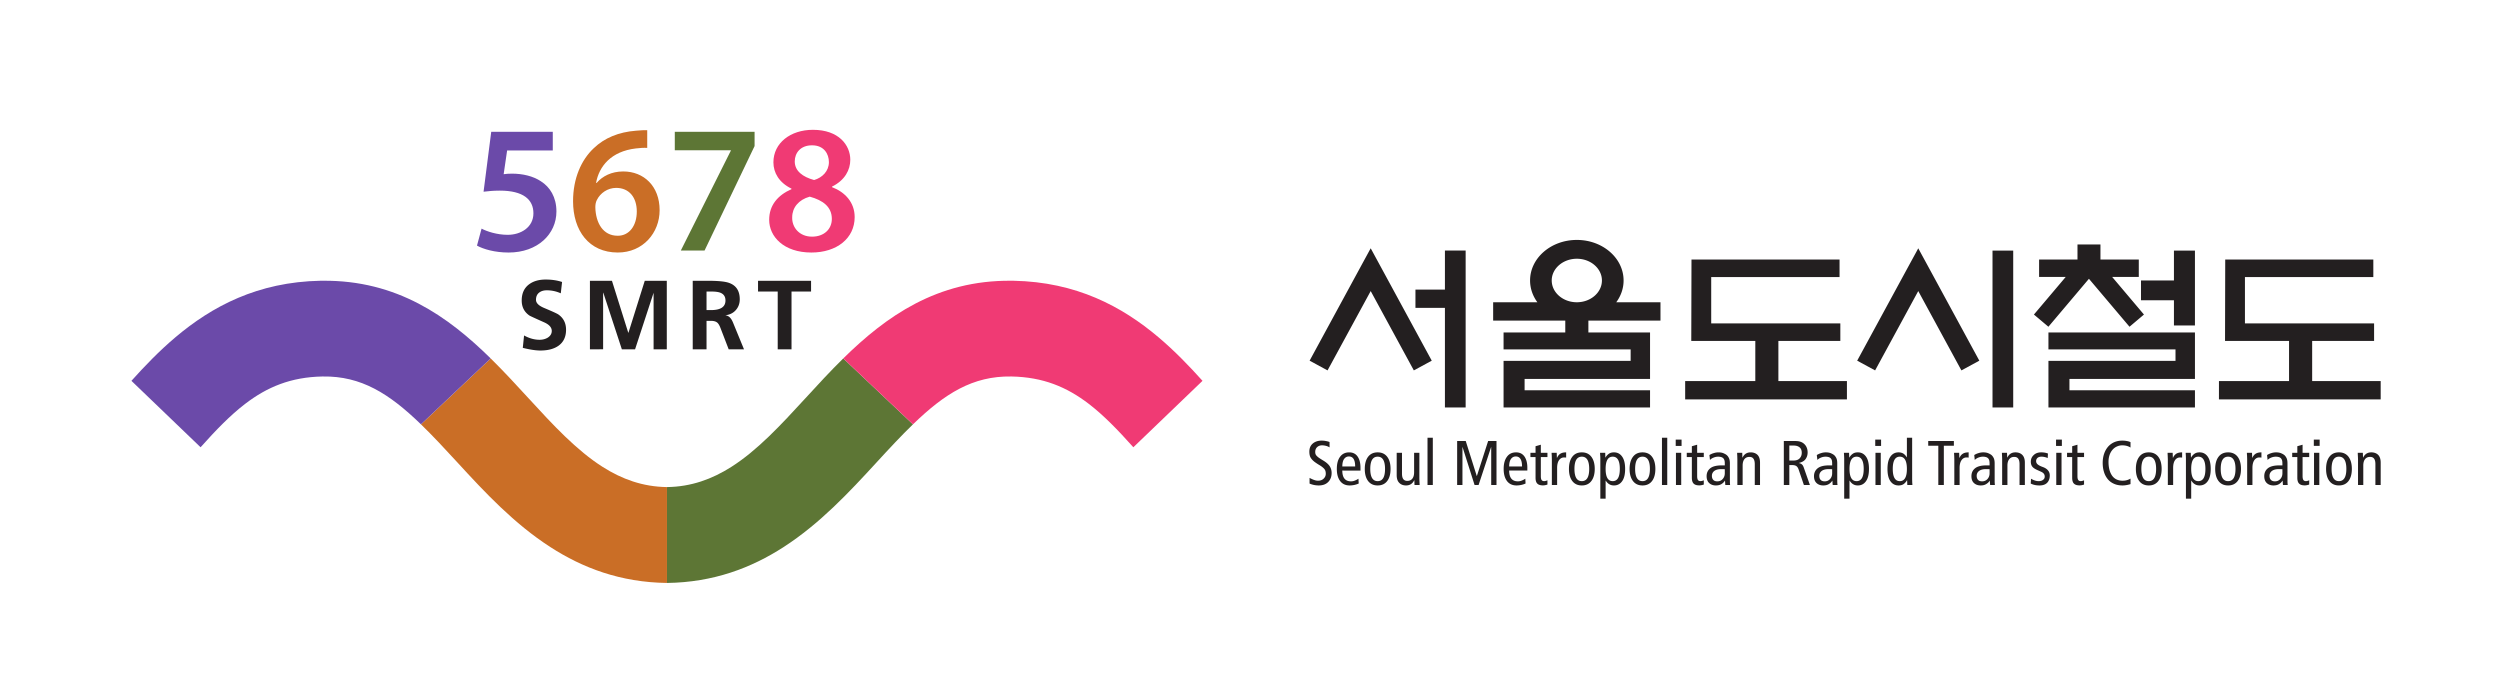
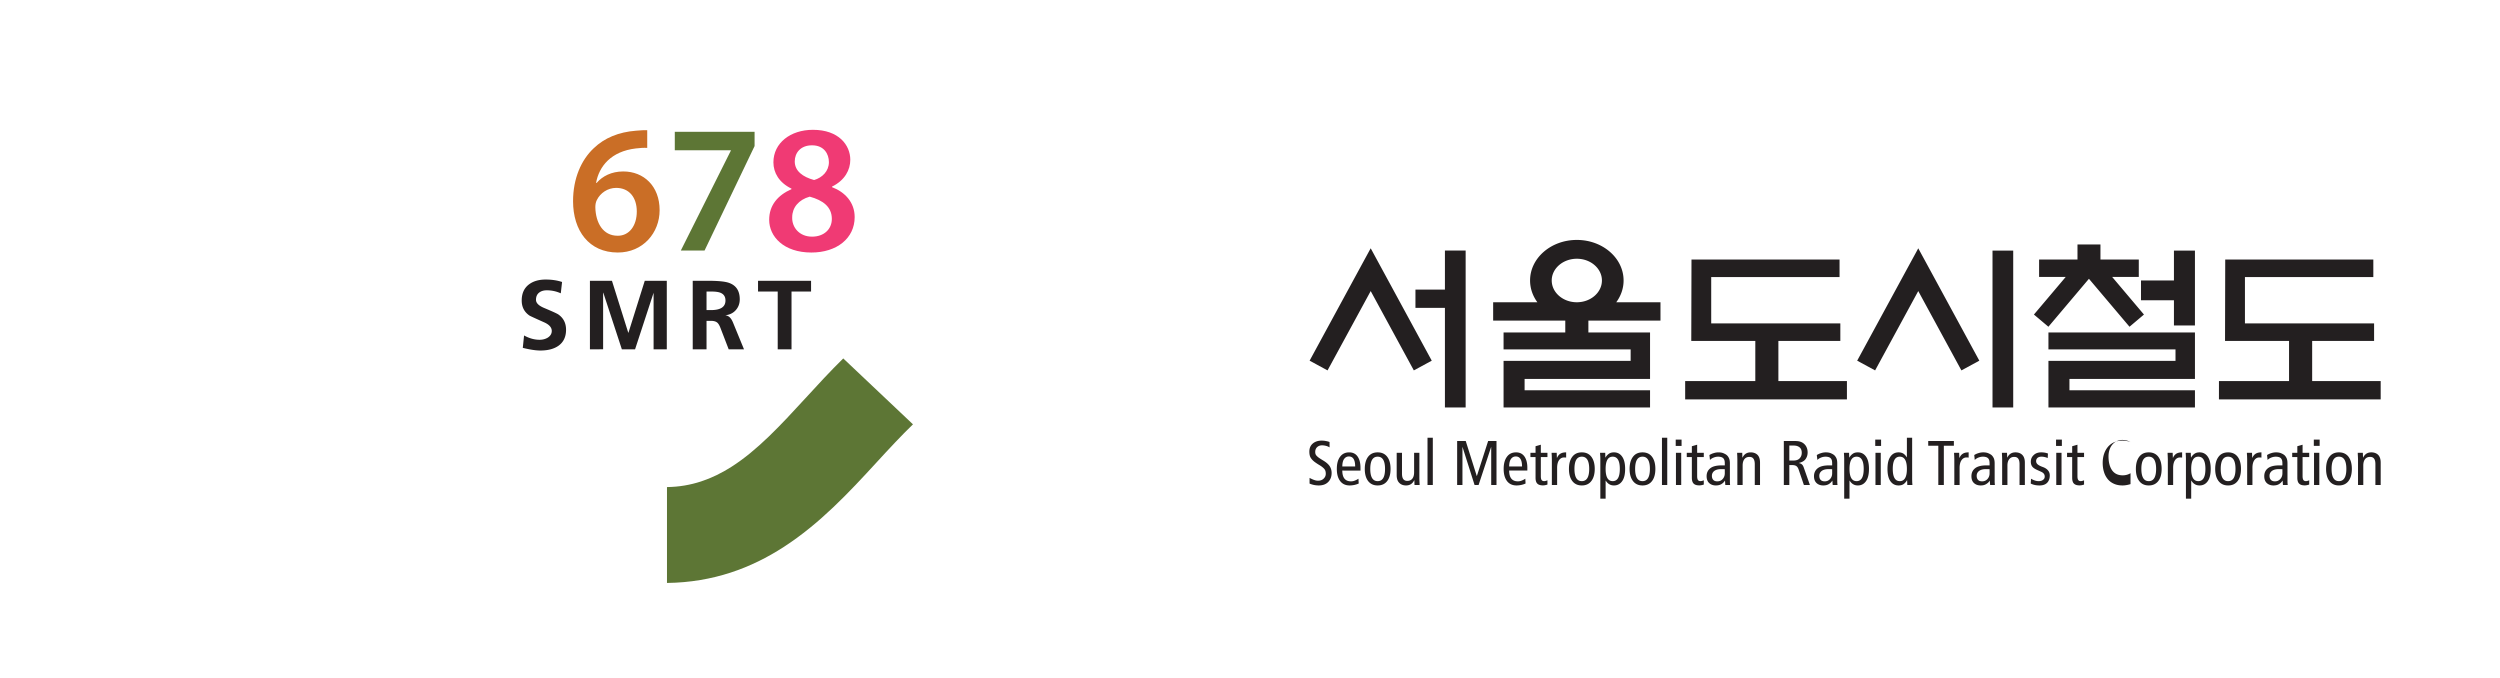
<svg xmlns="http://www.w3.org/2000/svg" xml:space="preserve" width="1090.667" height="296" viewBox="0 0 1090.667 296">
-   <path d="M1813.24 1732.09h-149.76l-11.37-77.96c8.38 1.2 16.17 1.85 27.54 1.85 34.16 0 68.9-7.8 94.69-25.11 29.35-18.66 50.86-51.53 50.86-98.99 0-74.18-61.7-134.65-156.92-134.65-45.53 0-83.26 11.31-103.65 22.7l15 55.75c16.76-9.02 50.33-20.36 85.72-20.36 43.07 0 84.38 24.52 84.38 70.61 0 44.97-32.93 74.35-110.22 74.35-22.15 0-38.26-1.84-53.32-3.57l25.14 196.43h201.91z" style="fill:#6b4aa9;fill-opacity:1;fill-rule:nonzero;stroke:none" transform="matrix(.133 0 0 -.133 0 296)" />
  <path d="M2123.03 1740.41c-10.84.68-22.85 0-37.21-1.76-82.03-9.58-121-59.29-130.61-113.14h1.76c19.22 22.03 48.58 37.64 87.54 37.64 67.03 0 119.18-47.9 119.18-127.06 0-74.18-54.49-138.86-137.17-138.86-94.63 0-146.77 71.8-146.77 168.37 0 74.76 26.95 135.38 67.67 173.58 35.39 34.19 82.68 53.32 138.4 57.6 16.17 1.78 28.18 1.78 37.21 1.78zm-96.51-288.16c37.74 0 62.29 33.04 62.29 79.63 0 45.64-24.55 77.37-67.74 77.37-27.53 0-52.09-16.73-63.45-40.11-2.99-6.09-4.81-13.24-4.81-23.44 1.23-51.44 25.2-93.45 73.13-93.45z" style="fill:#ca6e26;fill-opacity:1;fill-rule:nonzero;stroke:none" transform="matrix(.133 0 0 -.133 0 296)" />
  <path d="M2475.18 1793.14v-46.72l-164.13-342.72h-77.87l164.12 327.69v1.23h-183.86v60.52z" style="fill:#5d7635;fill-opacity:1;fill-rule:nonzero;stroke:none" transform="matrix(.133 0 0 -.133 0 296)" />
  <path d="M2666.89 1799.73c84.5 0 122.23-50.33 122.23-98.28 0-32.88-17.4-67.09-59.94-88.01v-1.76c42.54-16.14 74.3-49.83 74.3-98.29 0-69.58-58.71-116.16-141.98-116.16-91.05 0-138.45 52.67-138.45 107.2 0 47.93 28.24 80.88 73.12 100.6v1.79c-40.72 19.83-59.24 52.14-59.24 86.28 0 63.54 56.25 106.63 129.38 106.63zm-2.98-350.41c38.96 0 64.68 24.52 64.68 58.12 0 39.44-28.77 61.11-72.48 73.07-36.56-10.17-57.54-35.98-57.54-67.71-1.17-33.54 24.03-63.48 64.75-63.48zm-.59 299.56c-37.15 0-56.37-24.67-56.37-52.77 0-31.81 26.37-50.94 63.52-61.11 26.95 7.85 48.51 29.3 48.51 58.74 0 26.92-16.11 55.14-55.07 55.14z" style="fill:#f03a74;fill-opacity:1;fill-rule:nonzero;stroke:none" transform="matrix(.133 0 0 -.133 0 296)" />
  <path d="M2642.52 919.859c-81.97-89.379-158.2-171.5-243.75-225.879-63.22-40.128-131.48-65.089-210.94-66.148V313.359c152.4 1.93 276.56 49.25 382.85 117.95 118.66 76.582 214.98 179.793 303.4 276.152 43.3 47.289 82.74 89.469 120.65 126.211l-228.69 216.178c-43.36-42.62-84.09-87.01-123.52-129.991" style="fill:#5d7635;fill-opacity:1;fill-rule:nonzero;stroke:none" transform="matrix(.133 0 0 -.133 0 296)" />
-   <path d="M3800.1 1119.26c-119.77 101.19-269.77 181.46-476.02 185.39-2.46.06-4.86-.06-7.26 0-243.17 2.28-410.8-117.16-550.78-254.8l228.69-216.178c104.18 100.84 196.17 158.91 322.09 156.918h1.23c103.12-2.031 180.76-34.051 254-90.238 48.4-37.293 94.86-85.141 145.55-141.911l226.87 217.911c-43.59 48.568-90.99 97.758-144.37 142.908" style="fill:#f03a74;fill-opacity:1;fill-rule:nonzero;stroke:none" transform="matrix(.133 0 0 -.133 0 296)" />
-   <path d="M1733.09 919.859c81.91-89.379 158.2-171.5 243.75-225.879 63.22-40.128 131.48-65.089 210.99-66.148V313.359c-152.52 1.93-276.68 49.25-382.91 117.95-118.71 76.582-215.04 179.793-303.4 276.152-43.36 47.289-82.79 89.469-120.7 126.211l228.69 216.178c43.36-42.62 84.14-87.01 123.58-129.991" style="fill:#ca6e26;fill-opacity:1;fill-rule:nonzero;stroke:none" transform="matrix(.133 0 0 -.133 0 296)" />
-   <path d="M575.449 1119.26c119.766 101.19 269.824 181.46 476.011 185.39 2.52.06 4.93-.06 7.33 0 243.22 2.28 410.8-117.16 550.72-254.8l-228.69-216.178c-104.12 100.84-196.11 158.91-322.03 156.918h-1.29c-103.066-2.031-180.703-34.051-253.945-90.238-48.457-37.293-94.922-85.141-145.606-141.911L431.133 976.352c43.594 48.568 90.937 97.758 144.316 142.908" style="fill:#6b4aa9;fill-opacity:1;fill-rule:nonzero;stroke:none" transform="matrix(.133 0 0 -.133 0 296)" />
-   <path d="m1843.71 1300.61-4.22-37.18c-14.82 6.65-30.11 9.9-45.82 9.9-9.43 0-17.34-2.11-23.55-6.42-7.97-5.39-11.96-13.65-11.96-24.84 0-10.14 8.5-18.87 25.49-26.16 27.25-11.46 43.13-18.66 47.64-21.68 16.99-11.81 25.49-28.57 25.49-50.3 0-23.27-8.38-40.81-25.08-52.68-14.82-10.34-34.57-15.47-59.24-15.47-14.82 0-34.04 2.93-57.6 8.73l4.16 40.7c17-9.44 33.93-14.18 50.92-14.18 9.85 0 18.63 2.25 26.43 6.79 8.96 5.6 13.53 13.04 13.53 22.24 0 11.45-8.49 20.95-25.49 28.45-29.41 13.12-45.29 20.45-47.63 21.94-16.99 11.66-25.49 28.09-25.49 49.39 0 23.47 8.14 41.25 24.49 53.32 13.95 10.29 31.99 15.47 54.14 15.47 19.69 0 37.68-2.63 53.79-8.02m91.35-220.82v224.8h72.24l53.5-170.36h.65l53.49 170.36h72.25v-224.8h-43.3v185.54l-60.76-185.54h-43.36L1979 1265.33h-.64v-185.54zm337.21 0v224.8h48.51c34.51 0 58.18-2.29 71.02-7.09 23.14-8.35 34.74-26.28 34.74-53.73 0-13.56-4.16-25.17-12.48-34.81-8.32-9.72-19.45-15.46-33.57-17.4v-.64c9.9-.85 17.87-8.62 23.85-23.21l36.09-87.92h-50.22l-27.01 70.2c-3.45 8.82-7.03 14.71-10.95 17.72-4.52 3.58-11.2 5.42-20.22 5.42h-14.47v-93.34zm45.29 189.53v-60.88h14.71c31.58 0 47.4 10.49 47.4 31.4 0 12.13-5.1 20.43-15.41 24.96-6.8 3.05-17.46 4.52-31.99 4.52zm233.49-189.53v189.53h-64.57v35.27h173.97v-35.27h-64.1v-189.53zm1810.14-321.759c-3.4 2.278-7.21 3.918-11.48 4.981-4.28 1.136-8.73 1.808-13.07 1.808-6.74 0-12.19-2.129-16.41-6.121-4.04-4.008-6.03-9.23-6.03-15.41 0-2.367.29-4.75.82-6.527.59-2.051 1.76-4.051 3.57-6.043 1.64-1.899 4.11-4.071 7.27-6.469 3.28-2.289 7.44-4.949 12.54-8.059 10.78-6.211 18.4-12.652 22.91-19.281 4.33-6.5 6.68-14.09 6.68-22.672 0-12.008-3.63-21.859-11.02-29.449-7.32-7.578-17.75-11.57-31.11-11.57-5.63 0-11.07.59-16.41 1.703-5.15 1.168-9.78 2.637-13.82 4.449v18.641c4.45-2.403 9.19-4.633 14.06-6.453 4.98-1.868 9.43-2.75 13.47-2.75 7.91 0 14.13 2.25 18.7 6.8 4.62 4.391 6.97 9.723 6.97 16.051 0 2.988-.29 5.512-.88 7.91-.53 2.258-1.52 4.571-2.99 6.5-1.52 2.11-3.81 4.489-6.8 6.86-2.81 2.492-6.79 5.129-11.6 7.91-6.74 4.101-12.01 7.82-15.93 10.84-4.05 3.34-7.15 6.558-9.44 9.781-2.34 3.109-3.92 6.391-4.86 10.078-.88 3.641-1.41 7.711-1.41 12.723 0 11.418 3.93 20.297 11.49 26.66 7.61 6.269 17.28 9.367 28.82 9.367 4.52 0 9.26-.379 13.95-1.34 4.8-.769 8.73-1.91 12.01-3.289zm41.84-76c0-23.472 9.49-35.359 28.65-35.359 4.16 0 8.38.816 12.77 2.609 4.4 1.778 8.09 3.75 11.49 6.028l.88-15.758c-4.28-1.93-8.91-3.461-14.07-4.629-5.21-1.051-10.37-1.703-15.52-1.703-13.66 0-24.2 4.902-31.35 14.531-7.33 9.672-10.84 22.801-10.84 39.699 0 16.852 3.4 30.09 10.6 39.762 7.04 9.609 17 14.527 30 14.527 11.78 0 21.1-4.449 27.37-13.418 6.38-9.019 9.61-21.3 9.61-36.941v-9.348zm42.18 13.391c0 21.879-6.85 32.898-20.68 32.898-6.21 0-11.31-2.672-15.23-7.789-4.1-5.422-6.16-13.66-6.27-25.109zm42.43 31.789c7.38 9.609 17.69 14.527 31.4 14.527 13.48 0 24.03-4.918 31.29-14.527 7.38-9.672 10.96-22.91 10.96-39.762 0-16.898-3.58-30.027-10.96-39.699-7.26-9.629-17.81-14.531-31.29-14.531-13.71 0-24.02 4.902-31.4 14.531-7.27 9.672-10.9 22.801-10.9 39.699 0 16.852 3.63 30.09 10.9 39.762m31.4-79.871c16.12 0 24.14 13.359 24.14 40.109s-8.02 40.141-24.14 40.141c-16.17 0-24.31-13.391-24.31-40.141s8.14-40.109 24.31-40.109m136.76 10.082c0-2.992.18-7.731.47-13.774.23-4.039.35-7.089.35-8.898h-16.76l-.58 15.582h-.41c-5.39-11.25-14.24-17.113-26.72-17.113-9.44 0-16.99 2.929-22.44 8.652-5.51 5.469-8.32 13.969-8.32 25.098v73.301h17.4v-68.231c0-8.059 1.41-14.207 4.34-18.098 2.98-3.902 7.38-5.781 13-5.781 7.03 0 12.6 2.352 16.41 7.149 4.04 4.871 5.98 12.011 5.98 21.39v63.571h17.28zm26.72-22.672h17.402v155.039h-17.402Zm97.21 144.199h28.18l36.15-114.73h.41l36.92 114.73h27.42V634.75h-17.35v124.211h-.41L4850.1 634.75h-13.24l-39.38 124.211h-.35V634.75h-17.4zm170.62-96.918c0-23.472 9.61-35.359 28.77-35.359 4.16 0 8.38.816 12.72 2.609 4.33 1.778 8.14 3.75 11.48 6.028l.82-15.758c-4.16-1.93-8.85-3.461-13.94-4.629-5.22-1.051-10.38-1.703-15.59-1.703-13.65 0-24.2 4.902-31.47 14.531-7.2 9.672-10.84 22.801-10.84 39.699 0 16.852 3.52 30.09 10.73 39.762 6.91 9.609 16.99 14.527 30 14.527 11.83 0 20.92-4.449 27.36-13.418 6.33-9.019 9.61-21.3 9.61-36.941v-9.348zm42.25 13.391c0 21.879-6.86 32.898-20.57 32.898-6.33 0-11.54-2.672-15.41-7.789-4.1-5.422-6.21-13.66-6.27-25.109zm83.32-59.332c-2.23-.758-4.75-1.34-7.38-1.93-2.64-.531-5.1-.762-7.39-.762-8.14 0-14.35 1.813-18.34 5.774-3.98 3.898-5.92 10.34-5.92 19.308v67.731h-16.81v14.121h16.81v21.539l17.35 4.949v-26.488h21.68v-14.121h-21.68v-62.109c0-6.09.76-10.25 2.4-12.774 1.64-2.637 4.51-3.93 8.5-3.93 3.1 0 6.62 1 10.78 2.704zm14.47 81.39c0 3.161-.18 7.731-.35 13.829-.35 4.043-.47 6.91-.47 8.961h16.76l.58-16.668h.41c2.82 6.476 6.51 10.929 11.2 13.859 4.74 2.871 10.95 4.277 18.75 4.277v-17.226c-2 .41-4.22.558-6.57.558-6.91 0-12.42-2.961-16.7-8.879-4.16-5.953-6.32-14.472-6.32-25.632V634.75h-17.29zm67.03 9.731c7.27 9.609 17.64 14.527 31.29 14.527 13.59 0 24.08-4.918 31.29-14.527 7.27-9.672 11.07-22.91 11.07-39.762 0-16.898-3.8-30.027-11.07-39.699-7.21-9.629-17.7-14.531-31.29-14.531-13.65 0-24.02 4.902-31.29 14.531-7.38 9.672-10.96 22.801-10.96 39.699 0 16.852 3.58 30.09 10.96 39.762m31.29-79.871c16.11 0 24.2 13.359 24.2 40.109s-8.09 40.141-24.2 40.141c-16.17 0-24.2-13.391-24.2-40.141s8.03-40.109 24.2-40.109m60.7 73.48c0 2.461-.11 6.532-.52 11.84-.24 3.449-.35 5.879-.35 7.61h16.87l.53-15.52h.47c2.81 5.059 6.38 9.051 10.78 12.148 4.39 3.262 10.08 4.84 17.05 4.84 11.19 0 20.04-4.597 26.6-13.886 6.62-9.141 9.9-22.563 9.9-40.403 0-17.777-3.28-31.32-9.9-40.398-6.62-9.262-15.41-13.832-26.66-13.832-5.98 0-11.02 1.293-15.23 3.929-4.28 2.313-8.21 6.411-11.84 11.981h-.35v-59.27h-17.35zm40.61-73.48c15.59 0 23.32 13.359 23.32 40.109s-7.73 40.141-23.32 40.141c-15.53 0-23.26-13.391-23.26-40.141s7.73-40.109 23.26-40.109m66.44 79.871c7.27 9.609 17.58 14.527 31.35 14.527 13.48 0 24.03-4.918 31.23-14.527 7.27-9.672 10.9-22.91 10.9-39.762 0-16.898-3.63-30.027-10.9-39.699-7.2-9.629-17.75-14.531-31.23-14.531-13.77 0-24.08 4.902-31.35 14.531-7.32 9.672-11.07 22.801-11.07 39.699 0 16.852 3.75 30.09 11.07 39.762m31.35-79.871c16.12 0 24.2 13.359 24.2 40.109s-8.08 40.141-24.2 40.141c-16.17 0-24.26-13.391-24.26-40.141s8.09-40.109 24.26-40.109m63.75-12.59h17.352v155.039h-17.352Zm64.34 148.789v-20.617h-19.22v20.617zm-18.46-43.269h17.29V634.75h-17.29zm91.35-104.18c-2.34-.758-4.69-1.34-7.56-1.93a35.3 35.3 0 0 0-7.21-.762c-8.26 0-14.41 1.813-18.39 5.774-3.99 3.898-6.04 10.34-6.04 19.308v67.731h-16.7v14.121h16.7v21.539l17.4 4.949v-26.488h21.8v-14.121h-21.8v-62.109c0-6.09.88-10.25 2.46-12.774 1.64-2.637 4.51-3.93 8.5-3.93 2.99 0 6.68 1 10.84 2.704zm18.46 96.89c4.39 2.692 9.2 4.891 14.41 6.36 5.16 1.64 10.25 2.398 15.23 2.398 6.92 0 12.6-1.09 17.47-3.277 4.86-2.172 8.49-4.402 10.72-6.68 2.93-2.82 5.1-6.211 6.74-10.14 1.58-3.871 2.57-9.231 2.57-15.762V650.98c0-3.23.06-6.191.12-9.031.06-2.719.35-5.211.59-7.199h-15.76l-.94 14.211h-.41c-2.81-4.66-6.51-8.352-11.31-11.25-4.8-2.961-10.78-4.492-18.28-4.492-9.08 0-16.41 2.672-21.97 7.91-5.57 5.223-8.38 12.723-8.38 22.441 0 10.899 3.98 19.461 11.83 25.84 7.85 6.391 20.51 9.61 37.68 9.61h10.14v4.871c0 4.129-.18 7.558-.71 9.961-.53 2.628-1.58 5.007-3.16 7.289-1.7 2.14-4.16 3.929-7.33 4.918-2.93.972-6.44 1.531-10.43 1.531-5.27 0-10.31-1.031-15.11-3.02-4.92-1.871-8.85-4.57-11.9-7.73zm50.45-46.582c-2.17.262-6.16.352-12.19.352-9.73 0-17.29-2.141-22.44-6.039-5.04-4.102-7.68-9.371-7.68-15.82 0-5.801 1.52-10.219 4.45-13.332 2.93-3.34 7.39-4.887 13.42-4.887 7.21 0 13.13 2.609 17.58 7.758 4.57 5.129 6.86 11.308 6.86 18.871zm41.19 31.082c0 3.161-.12 7.731-.35 13.829-.36 4.043-.36 6.91-.36 8.961h16.76l.47-15.758h.41c5.45 11.488 14.24 17.226 26.72 17.226 9.43 0 16.99-2.867 22.62-8.379 5.45-5.679 8.08-14.058 8.08-25.429v-73.18h-17.22v68.082c0 8.148-1.47 14.18-4.46 18.219-2.81 3.871-7.09 5.808-12.95 5.808-7.09 0-12.48-2.347-16.52-7.328-3.87-4.832-5.86-11.922-5.86-21.211v-63.57h-17.34zm152.4 61.469h36.8c7.5 0 13.53-.828 18.28-2.578 4.8-1.672 8.67-4.051 12.18-7.41 3.58-3.402 6.33-7.481 8.09-12.223 1.88-4.66 2.75-9.668 2.75-15.269 0-8.399-2.34-15.731-6.85-21.938-4.45-6.152-11.84-10.281-21.8-12.511v-.379c4.28-.879 7.68-2.34 9.96-4.602 2.46-2.019 4.22-5.238 5.8-9.461l20.34-57.828h-19.75l-16.58 48.859c-1.94 6.129-4.51 10.551-7.85 12.922-3.23 2.43-8.27 3.578-15.06 3.578h-8.26V634.75h-18.05zm18.05-63.988h14.06c8.85 0 15.64 2.519 20.04 7.41 4.63 4.981 6.68 10.988 6.68 17.961 0 7.906-2.29 13.797-6.92 17.637-4.63 4.043-11.13 6.121-19.39 6.121h-14.47zm90.11 18.019c4.4 2.692 9.14 4.891 14.42 6.36a50.3 50.3 0 0 0 15.41 2.398c6.62 0 12.6-1.09 17.34-3.277 4.75-2.172 8.5-4.402 10.72-6.68a32.2 32.2 0 0 0 6.74-10.14c1.64-3.871 2.46-9.231 2.46-15.762V650.98c0-3.23.12-6.191.18-9.031.12-2.719.41-5.211.7-7.199h-15.82l-1.05 14.211h-.35c-2.7-4.66-6.45-8.352-11.25-11.25-4.75-2.961-10.84-4.492-18.29-4.492-9.08 0-16.46 2.672-22.03 7.91-5.5 5.223-8.38 12.723-8.38 22.441 0 10.899 4.11 19.461 11.9 25.84 7.97 6.391 20.39 9.61 37.67 9.61h10.02v4.871c0 4.129-.17 7.558-.7 9.961-.35 2.628-1.46 5.007-3.16 7.289-1.64 2.14-4.1 3.929-7.03 4.918-3.23.972-6.63 1.531-10.55 1.531-5.39 0-10.61-1.031-15.24-3.02-4.92-1.871-8.78-4.57-11.77-7.73zm50.39-46.582c-1.99.262-6.09.352-12.07.352-9.84 0-17.22-2.141-22.38-6.039-5.1-4.102-7.73-9.371-7.73-15.82 0-5.801 1.46-10.219 4.39-13.332 2.99-3.34 7.38-4.887 13.36-4.887 7.15 0 13.18 2.609 17.64 7.758 4.63 5.129 6.79 11.308 6.79 18.871zm39.5 34.422c0 2.461-.18 6.532-.47 11.84-.18 3.449-.41 5.879-.41 7.61h16.81l.59-15.52h.47c2.87 5.059 6.38 9.051 10.78 12.148 4.39 3.262 10.14 4.84 16.99 4.84 11.19 0 20.04-4.597 26.72-13.886 6.62-9.141 9.79-22.563 9.79-40.403 0-17.777-3.29-31.32-9.91-40.398-6.56-9.262-15.41-13.832-26.6-13.832-5.97 0-11.07 1.293-15.23 3.929-4.22 2.313-8.15 6.411-11.72 11.981h-.41v-59.27h-17.4zm40.66-73.48c15.53 0 23.32 13.359 23.32 40.109s-7.79 40.141-23.32 40.141-23.26-13.391-23.26-40.141 7.73-40.109 23.26-40.109m80.33 136.199v-20.617h-19.16v20.617zm-18.4-43.269h17.35V634.75h-17.35zm120.3-86.188c0-2.434.17-6.441.29-11.66.35-3.34.47-6.031.47-7.672h-16.64l-.59 15.52h-.47c-2.81-5.059-6.27-9.051-10.78-12.418-4.45-3.102-10.02-4.633-16.87-4.633-11.14 0-20.04 4.57-26.6 13.832-6.57 9.078-9.73 22.621-9.73 40.398 0 17.84 3.16 31.262 9.73 40.403 6.56 9.289 15.46 13.886 26.6 13.886 5.97 0 10.9-1.316 15.29-3.777 4.16-2.551 7.91-6.481 11.6-12.223h.47v64.051h17.23zm-40.49 73.508c-15.35 0-23.09-13.391-23.09-40.141s7.74-40.109 23.09-40.109c15.41 0 23.26 13.359 23.26 40.109s-7.85 40.141-23.26 40.141m126.33 35.832h-33.11v15.527h84.14v-15.527h-32.93V634.75h-18.1zm52.5-45.942c0 3.161-.18 7.731-.41 13.829-.3 4.043-.41 6.91-.41 8.961h16.7l.64-16.668h.47c2.64 6.476 6.44 10.929 11.19 13.859 4.57 2.871 10.84 4.277 18.81 4.277v-17.226c-2.05.41-4.4.558-6.68.558-6.97 0-12.48-2.961-16.58-8.879-4.22-5.953-6.39-14.472-6.39-25.632V634.75h-17.34zm65.39 15.5a53.5 53.5 0 0 0 14.24 6.36 50 50 0 0 0 15.41 2.398c6.73 0 12.53-1.09 17.34-3.277 4.8-2.172 8.5-4.402 10.78-6.68 2.7-2.82 4.98-6.211 6.68-10.14 1.52-3.871 2.46-9.231 2.46-15.762V650.98c0-3.23 0-6.191.18-9.031.17-2.719.35-5.211.58-7.199h-15.58l-1.23 14.211h-.24c-2.69-4.66-6.56-8.352-11.48-11.25-4.63-2.961-10.61-4.492-18.05-4.492-9.2 0-16.52 2.672-22.03 7.91-5.74 5.223-8.32 12.723-8.32 22.441 0 10.899 3.93 19.461 11.78 25.84 7.91 6.391 20.45 9.61 37.61 9.61h10.14v4.871c0 4.129-.29 7.558-.7 9.961-.47 2.628-1.53 5.007-3.17 7.289-1.81 2.14-4.16 3.929-7.32 4.918-2.93.972-6.33 1.531-10.37 1.531-5.28 0-10.37-1.031-15.29-3.02-4.69-1.871-8.62-4.57-11.78-7.73zm50.27-46.582c-1.99.262-6.09.352-12.19.352-9.72 0-17.16-2.141-22.38-6.039-5.1-4.102-7.73-9.371-7.73-15.82 0-5.801 1.58-10.219 4.39-13.332 2.99-3.34 7.56-4.887 13.36-4.887 7.27 0 13.18 2.609 17.75 7.758 4.57 5.129 6.8 11.308 6.8 18.871zm41.25 31.082c0 3.161-.12 7.731-.41 13.829-.23 4.043-.35 6.91-.35 8.961h16.64l.76-15.758h.29c5.45 11.488 14.24 17.226 26.61 17.226 9.55 0 17.11-2.867 22.55-8.379 5.57-5.679 8.38-14.058 8.38-25.429v-73.18h-17.46v68.082c0 8.148-1.35 14.18-4.28 18.219-2.87 3.871-7.14 5.808-13.06 5.808-6.97 0-12.48-2.347-16.35-7.328-3.98-4.832-6.03-11.922-6.03-21.211v-63.57h-17.29zm94.75-62.23c8.79-5.211 16.99-7.91 24.84-7.91 6.39 0 11.31 1.469 14.82 4.398 3.52 2.692 5.22 6.153 5.22 10.492 0 3.75-.94 6.969-3.11 9.579-1.99 2.66-5.45 4.98-10.19 7l-11.54 5.211c-7.56 3.339-13.01 7.089-16.06 11.14-2.99 3.981-4.69 9.281-4.69 15.879 0 8.902 3.23 16.172 9.5 21.852 6.21 5.98 14.41 8.847 24.55 8.847 8.26 0 15.7-1.316 22.14-3.777l-.82-14.973c-2.87 1.524-6.09 2.492-9.72 3.34-3.52.883-7.09 1.262-11.02 1.262-5.45 0-9.67-1.379-12.77-4.07-2.87-2.641-4.45-6.04-4.45-10.379 0-3.981 1.4-7.379 4.33-10.129 2.99-2.813 7.38-5.282 13.3-7.68l6.27-2.402c6.62-2.61 11.84-6.27 15.35-10.719 3.75-4.602 5.51-9.91 5.51-16.231 0-9.851-2.75-17.671-8.38-23.789-5.68-5.863-14-8.972-25.49-8.972-11.13 0-20.62 2.113-28.59 6.242zm101.13 128.289v-20.617h-19.1v20.617zm-18.4-43.269h17.29V634.75h-17.29zm91.17-104.18c-2.17-.758-4.68-1.34-7.32-1.93-2.7-.531-5.22-.762-7.38-.762-8.27 0-14.36 1.813-18.34 5.774-4.05 3.898-5.92 10.34-5.92 19.308v67.731h-16.82v14.121h16.82v21.539l17.28 4.949v-26.488h21.68v-14.121h-21.68v-62.109c0-6.09.76-10.25 2.46-12.774 1.7-2.637 4.52-3.93 8.5-3.93 2.99 0 6.56 1 10.72 2.704zm152.41 1.531c-9.32-2.871-18.05-4.402-26.31-4.402-10.96 0-20.57 1.941-28.83 5.863-8.26 3.75-15.12 9.137-20.45 15.996-5.33 6.852-9.32 14.594-11.78 23.492-2.69 8.879-3.92 18.34-3.92 28.45 0 11.05 1.58 21.011 4.68 30.21 3.17 9.141 7.56 16.809 13.19 23.321 5.68 6.269 12.48 11.308 20.33 14.699 7.79 3.34 16.52 5.039 25.84 5.039 5.16 0 10.19-.379 15.06-1.34 4.86-.769 8.96-2.058 12.19-3.75v-17.64c-7.56 4.8-16.47 7.261-27.02 7.261-6.03 0-11.66-1.172-17.11-3.601-5.56-2.34-10.13-5.649-14.41-10.367-4.22-4.723-7.56-10.34-9.96-17.051-2.4-6.832-3.69-14.5-3.69-23.063 0-19.297 4.1-34.386 11.72-45.406 7.79-10.902 19.39-16.523 34.68-16.523 9.38 0 17.93 2.25 25.79 6.972zm28.53 89.59c7.21 9.609 17.7 14.527 31.29 14.527 13.65 0 23.96-4.918 31.35-14.527 7.26-9.672 10.9-22.91 10.9-39.762 0-16.898-3.64-30.027-10.9-39.699-7.39-9.629-17.7-14.531-31.35-14.531-13.59 0-24.08 4.902-31.29 14.531-7.38 9.672-10.96 22.801-10.96 39.699 0 16.852 3.58 30.09 10.96 39.762m31.29-79.871c16.11 0 24.14 13.359 24.14 40.109s-8.03 40.141-24.14 40.141c-16.06 0-24.26-13.391-24.26-40.141s8.2-40.109 24.26-40.109m62.58 70.14c0 3.161-.24 7.731-.47 13.829-.29 4.043-.35 6.91-.35 8.961h16.64l.7-16.668h.35c2.7 6.476 6.57 10.929 11.14 13.859 4.68 2.871 11.01 4.277 18.86 4.277v-17.226c-2.11.41-4.39.558-6.62.558-6.85 0-12.48-2.961-16.58-8.879-4.22-5.953-6.27-14.472-6.27-25.632V634.75h-17.4zm59.35 3.34c0 2.461-.17 6.532-.35 11.84-.35 3.449-.47 5.879-.47 7.61h16.7l.65-15.52h.41c2.81 5.059 6.44 9.051 10.72 12.148 4.57 3.262 10.14 4.84 17.17 4.84 11.13 0 20.04-4.597 26.6-13.886 6.5-9.141 9.9-22.563 9.9-40.403 0-17.777-3.4-31.32-9.9-40.398-6.62-9.262-15.47-13.832-26.6-13.832-6.1 0-11.14 1.293-15.35 3.929-4.28 2.313-8.15 6.411-11.84 11.981h-.35v-59.27h-17.29zm40.67-73.48c15.47 0 23.26 13.359 23.26 40.109s-7.79 40.141-23.26 40.141c-15.53 0-23.38-13.391-23.38-40.141s7.85-40.109 23.38-40.109m66.27 79.871c7.2 9.609 17.75 14.527 31.4 14.527 13.6 0 24.03-4.918 31.35-14.527 7.27-9.672 10.9-22.91 10.9-39.762 0-16.898-3.63-30.027-10.9-39.699-7.32-9.629-17.75-14.531-31.35-14.531-13.65 0-24.2 4.902-31.4 14.531-7.27 9.672-10.96 22.801-10.96 39.699 0 16.852 3.69 30.09 10.96 39.762m31.4-79.871c16.12 0 24.26 13.359 24.26 40.109s-8.14 40.141-24.26 40.141c-16.17 0-24.2-13.391-24.2-40.141s8.03-40.109 24.2-40.109m62.52 70.14c0 3.161-.17 7.731-.41 13.829-.35 4.043-.47 6.91-.47 8.961h16.76l.7-16.668h.3c2.75 6.476 6.62 10.929 11.25 13.859 4.68 2.871 10.95 4.277 18.69 4.277v-17.226c-2.11.41-4.22.558-6.51.558-6.97 0-12.53-2.961-16.75-8.879-4.16-5.953-6.27-14.472-6.27-25.632V634.75h-17.29zm65.28 15.5c4.33 2.692 9.14 4.891 14.23 6.36a51 51 0 0 0 15.47 2.398c6.74 0 12.48-1.09 17.29-3.277 4.92-2.172 8.44-4.402 10.84-6.68 2.75-2.82 4.98-6.211 6.68-10.14 1.58-3.871 2.46-9.231 2.46-15.762V650.98c0-3.23 0-6.191.17-9.031.12-2.719.36-5.211.65-7.199h-15.7l-1.06 14.211h-.41c-2.75-4.66-6.44-8.352-11.25-11.25-4.69-2.961-10.84-4.492-18.4-4.492-8.96 0-16.35 2.672-21.91 7.91-5.51 5.223-8.26 12.723-8.26 22.441 0 10.899 3.86 19.461 11.72 25.84 7.96 6.391 20.5 9.61 37.79 9.61h10.02v4.871c0 4.129-.24 7.558-.71 9.961-.52 2.628-1.52 5.007-3.22 7.289-1.64 2.14-4.04 3.929-7.03 4.918-3.16.972-6.74 1.531-10.49 1.531-5.45 0-10.43-1.031-15.35-3.02-4.75-1.871-8.73-4.57-11.83-7.73zm50.33-46.582c-2.11.262-6.1.352-12.19.352-9.78 0-17.17-2.141-22.38-6.039-5.1-4.102-7.74-9.371-7.74-15.82 0-5.801 1.53-10.219 4.51-13.332 3.05-3.34 7.33-4.887 13.31-4.887 7.26 0 13.06 2.609 17.69 7.758 4.57 5.129 6.8 11.308 6.8 18.871zm87.89-50.308c-2.23-.758-4.63-1.34-7.44-1.93a35.7 35.7 0 0 0-7.21-.762c-8.26 0-14.41 1.813-18.34 5.774-4.04 3.898-5.98 10.34-5.98 19.308v67.731h-16.81v14.121h16.81v21.539l17.23 4.949v-26.488h21.74v-14.121h-21.74v-62.109c0-6.09.94-10.25 2.52-12.774 1.7-2.637 4.45-3.93 8.5-3.93 2.98 0 6.68 1 10.72 2.704zm34.28 147.449v-20.617h-19.16v20.617zm-18.46-43.269h17.34V634.75h-17.34zm50.45-13.059c7.26 9.609 17.63 14.527 31.23 14.527 13.71 0 24.14-4.918 31.52-14.527 7.15-9.672 10.9-22.91 10.9-39.762 0-16.898-3.75-30.027-10.9-39.699-7.38-9.629-17.81-14.531-31.52-14.531-13.6 0-23.97 4.902-31.23 14.531-7.38 9.672-10.9 22.801-10.9 39.699 0 16.852 3.52 30.09 10.9 39.762m31.23-79.871c16.23 0 24.37 13.359 24.37 40.109s-8.14 40.141-24.37 40.141c-16 0-24.08-13.391-24.08-40.141s8.08-40.109 24.08-40.109m62.64 70.14c0 3.161-.18 7.731-.53 13.829-.24 4.043-.35 6.91-.35 8.961h16.7l.64-15.758h.41c5.33 11.488 14.3 17.226 26.72 17.226 9.43 0 17.05-2.867 22.56-8.379 5.45-5.679 8.2-14.058 8.2-25.429v-73.18h-17.34v68.082c0 8.148-1.35 14.18-4.34 18.219-2.87 3.871-7.21 5.808-12.95 5.808-7.09 0-12.54-2.347-16.58-7.328-3.87-4.832-5.86-11.922-5.86-21.211v-63.57h-17.28zm-1901.31 389.77h203.2v57.54h-423.57v151.99h420.99v57.54h-485.68l-.71-267.07h210.06V975.641h-230.09v-60.11h530.62v60.11h-224.82zm-1093.83 168.34h-96.68v-59.89h96.68V888.98h67.97v514.81h-67.97zm-238.3 126.03-5.16 9.47-5.21-9.47-25.67-47.14-169.51-312.01 58.83-31.9 141.56 260.27 141.51-260.27 58.76 31.9-169.51 312.01zm1796.07 0-5.15 9.47-5.04-9.47-25.73-47.14-169.57-312.01 58.83-31.9 141.51 260.27 141.56-260.27 58.77 31.9-169.51 312.01zm833.56-96.09h-108.05v-64.98h108.05v-82.62h68.9v245.62h-68.9zm-411.68-226.15h416.83v-37.47H6719.3V888.98h480.58v56.489H6788.2v37.152h411.68v152.429H6719.3Zm865.08-103.739v131.609h203.14v57.54h-423.63v151.99H7785v57.54h-485.8l-.65-267.07h210V975.641h-229.92l-.06-60.11h530.57v60.11zM6535.84 888.98h67.91v514.63h-67.91zm449.36 264.79 47.4 40.02-104.36 123.48h87.42v57.05h-125.74v49.27h-75.35v-49.27h-125.92v-57.05h87.42l-104.41-123.48 47.52-40.02 132.95 157.32zm-1811.61 80.33h-2.57c-44.95.62-81.04 32.35-81.04 71.43 0 39.26 36.86 71.31 82.38 71.31 45.41 0 82.27-32.05 82.27-71.31 0-39.08-36.15-70.81-81.04-71.43m152.11 71.43c0 73.42-68.67 133.01-153.34 133.01-84.84 0-153.4-59.59-153.4-133.01 0-26.34 8.85-50.83 23.97-71.43h-145.08v-60.17h236.6v-38.88h-202.44v-55.67h416.84v-37.47h-416.84V888.98h480.47v56.489h-411.5v37.152h411.5v152.429h-202.27v38.88h236.49v60.17h-145.08c15.18 20.6 24.08 45.09 24.08 71.43" style="fill:#231f20;fill-opacity:1;fill-rule:nonzero;stroke:none" transform="matrix(.133 0 0 -.133 0 296)" />
+   <path d="m1843.71 1300.61-4.22-37.18c-14.82 6.65-30.11 9.9-45.82 9.9-9.43 0-17.34-2.11-23.55-6.42-7.97-5.39-11.96-13.65-11.96-24.84 0-10.14 8.5-18.87 25.49-26.16 27.25-11.46 43.13-18.66 47.64-21.68 16.99-11.81 25.49-28.57 25.49-50.3 0-23.27-8.38-40.81-25.08-52.68-14.82-10.34-34.57-15.47-59.24-15.47-14.82 0-34.04 2.93-57.6 8.73l4.16 40.7c17-9.44 33.93-14.18 50.92-14.18 9.85 0 18.63 2.25 26.43 6.79 8.96 5.6 13.53 13.04 13.53 22.24 0 11.45-8.49 20.95-25.49 28.45-29.41 13.12-45.29 20.45-47.63 21.94-16.99 11.66-25.49 28.09-25.49 49.39 0 23.47 8.14 41.25 24.49 53.32 13.95 10.29 31.99 15.47 54.14 15.47 19.69 0 37.68-2.63 53.79-8.02m91.35-220.82v224.8h72.24l53.5-170.36h.65l53.49 170.36h72.25v-224.8h-43.3v185.54l-60.76-185.54h-43.36L1979 1265.33h-.64v-185.54zm337.21 0v224.8h48.51c34.51 0 58.18-2.29 71.02-7.09 23.14-8.35 34.74-26.28 34.74-53.73 0-13.56-4.16-25.17-12.48-34.81-8.32-9.72-19.45-15.46-33.57-17.4v-.64c9.9-.85 17.87-8.62 23.85-23.21l36.09-87.92h-50.22l-27.01 70.2c-3.45 8.82-7.03 14.71-10.95 17.72-4.52 3.58-11.2 5.42-20.22 5.42h-14.47v-93.34zm45.29 189.53v-60.88h14.71c31.58 0 47.4 10.49 47.4 31.4 0 12.13-5.1 20.43-15.41 24.96-6.8 3.05-17.46 4.52-31.99 4.52zm233.49-189.53v189.53h-64.57v35.27h173.97v-35.27h-64.1v-189.53zm1810.14-321.759c-3.4 2.278-7.21 3.918-11.48 4.981-4.28 1.136-8.73 1.808-13.07 1.808-6.74 0-12.19-2.129-16.41-6.121-4.04-4.008-6.03-9.23-6.03-15.41 0-2.367.29-4.75.82-6.527.59-2.051 1.76-4.051 3.57-6.043 1.64-1.899 4.11-4.071 7.27-6.469 3.28-2.289 7.44-4.949 12.54-8.059 10.78-6.211 18.4-12.652 22.91-19.281 4.33-6.5 6.68-14.09 6.68-22.672 0-12.008-3.63-21.859-11.02-29.449-7.32-7.578-17.75-11.57-31.11-11.57-5.63 0-11.07.59-16.41 1.703-5.15 1.168-9.78 2.637-13.82 4.449v18.641c4.45-2.403 9.19-4.633 14.06-6.453 4.98-1.868 9.43-2.75 13.47-2.75 7.91 0 14.13 2.25 18.7 6.8 4.62 4.391 6.97 9.723 6.97 16.051 0 2.988-.29 5.512-.88 7.91-.53 2.258-1.52 4.571-2.99 6.5-1.52 2.11-3.81 4.489-6.8 6.86-2.81 2.492-6.79 5.129-11.6 7.91-6.74 4.101-12.01 7.82-15.93 10.84-4.05 3.34-7.15 6.558-9.44 9.781-2.34 3.109-3.92 6.391-4.86 10.078-.88 3.641-1.41 7.711-1.41 12.723 0 11.418 3.93 20.297 11.49 26.66 7.61 6.269 17.28 9.367 28.82 9.367 4.52 0 9.26-.379 13.95-1.34 4.8-.769 8.73-1.91 12.01-3.289zm41.84-76c0-23.472 9.49-35.359 28.65-35.359 4.16 0 8.38.816 12.77 2.609 4.4 1.778 8.09 3.75 11.49 6.028l.88-15.758c-4.28-1.93-8.91-3.461-14.07-4.629-5.21-1.051-10.37-1.703-15.52-1.703-13.66 0-24.2 4.902-31.35 14.531-7.33 9.672-10.84 22.801-10.84 39.699 0 16.852 3.4 30.09 10.6 39.762 7.04 9.609 17 14.527 30 14.527 11.78 0 21.1-4.449 27.37-13.418 6.38-9.019 9.61-21.3 9.61-36.941v-9.348zm42.18 13.391c0 21.879-6.85 32.898-20.68 32.898-6.21 0-11.31-2.672-15.23-7.789-4.1-5.422-6.16-13.66-6.27-25.109zm42.43 31.789c7.38 9.609 17.69 14.527 31.4 14.527 13.48 0 24.03-4.918 31.29-14.527 7.38-9.672 10.96-22.91 10.96-39.762 0-16.898-3.58-30.027-10.96-39.699-7.26-9.629-17.81-14.531-31.29-14.531-13.71 0-24.02 4.902-31.4 14.531-7.27 9.672-10.9 22.801-10.9 39.699 0 16.852 3.63 30.09 10.9 39.762m31.4-79.871c16.12 0 24.14 13.359 24.14 40.109s-8.02 40.141-24.14 40.141c-16.17 0-24.31-13.391-24.31-40.141s8.14-40.109 24.31-40.109m136.76 10.082c0-2.992.18-7.731.47-13.774.23-4.039.35-7.089.35-8.898h-16.76l-.58 15.582h-.41c-5.39-11.25-14.24-17.113-26.72-17.113-9.44 0-16.99 2.929-22.44 8.652-5.51 5.469-8.32 13.969-8.32 25.098v73.301h17.4v-68.231c0-8.059 1.41-14.207 4.34-18.098 2.98-3.902 7.38-5.781 13-5.781 7.03 0 12.6 2.352 16.41 7.149 4.04 4.871 5.98 12.011 5.98 21.39v63.571h17.28zm26.72-22.672h17.402v155.039h-17.402Zm97.21 144.199h28.18l36.15-114.73h.41l36.92 114.73h27.42V634.75h-17.35v124.211h-.41L4850.1 634.75h-13.24l-39.38 124.211h-.35V634.75h-17.4zm170.62-96.918c0-23.472 9.61-35.359 28.77-35.359 4.16 0 8.38.816 12.72 2.609 4.33 1.778 8.14 3.75 11.48 6.028l.82-15.758c-4.16-1.93-8.85-3.461-13.94-4.629-5.22-1.051-10.38-1.703-15.59-1.703-13.65 0-24.2 4.902-31.47 14.531-7.2 9.672-10.84 22.801-10.84 39.699 0 16.852 3.52 30.09 10.73 39.762 6.91 9.609 16.99 14.527 30 14.527 11.83 0 20.92-4.449 27.36-13.418 6.33-9.019 9.61-21.3 9.61-36.941v-9.348zm42.25 13.391c0 21.879-6.86 32.898-20.57 32.898-6.33 0-11.54-2.672-15.41-7.789-4.1-5.422-6.21-13.66-6.27-25.109zm83.32-59.332c-2.23-.758-4.75-1.34-7.38-1.93-2.64-.531-5.1-.762-7.39-.762-8.14 0-14.35 1.813-18.34 5.774-3.98 3.898-5.92 10.34-5.92 19.308v67.731h-16.81v14.121h16.81v21.539l17.35 4.949v-26.488h21.68v-14.121h-21.68v-62.109c0-6.09.76-10.25 2.4-12.774 1.64-2.637 4.51-3.93 8.5-3.93 3.1 0 6.62 1 10.78 2.704zm14.47 81.39c0 3.161-.18 7.731-.35 13.829-.35 4.043-.47 6.91-.47 8.961h16.76l.58-16.668h.41c2.82 6.476 6.51 10.929 11.2 13.859 4.74 2.871 10.95 4.277 18.75 4.277v-17.226c-2 .41-4.22.558-6.57.558-6.91 0-12.42-2.961-16.7-8.879-4.16-5.953-6.32-14.472-6.32-25.632V634.75h-17.29zm67.03 9.731c7.27 9.609 17.64 14.527 31.29 14.527 13.59 0 24.08-4.918 31.29-14.527 7.27-9.672 11.07-22.91 11.07-39.762 0-16.898-3.8-30.027-11.07-39.699-7.21-9.629-17.7-14.531-31.29-14.531-13.65 0-24.02 4.902-31.29 14.531-7.38 9.672-10.96 22.801-10.96 39.699 0 16.852 3.58 30.09 10.96 39.762m31.29-79.871c16.11 0 24.2 13.359 24.2 40.109s-8.09 40.141-24.2 40.141c-16.17 0-24.2-13.391-24.2-40.141s8.03-40.109 24.2-40.109m60.7 73.48c0 2.461-.11 6.532-.52 11.84-.24 3.449-.35 5.879-.35 7.61h16.87l.53-15.52h.47c2.81 5.059 6.38 9.051 10.78 12.148 4.39 3.262 10.08 4.84 17.05 4.84 11.19 0 20.04-4.597 26.6-13.886 6.62-9.141 9.9-22.563 9.9-40.403 0-17.777-3.28-31.32-9.9-40.398-6.62-9.262-15.41-13.832-26.66-13.832-5.98 0-11.02 1.293-15.23 3.929-4.28 2.313-8.21 6.411-11.84 11.981h-.35v-59.27h-17.35zm40.61-73.48c15.59 0 23.32 13.359 23.32 40.109s-7.73 40.141-23.32 40.141c-15.53 0-23.26-13.391-23.26-40.141s7.73-40.109 23.26-40.109m66.44 79.871c7.27 9.609 17.58 14.527 31.35 14.527 13.48 0 24.03-4.918 31.23-14.527 7.27-9.672 10.9-22.91 10.9-39.762 0-16.898-3.63-30.027-10.9-39.699-7.2-9.629-17.75-14.531-31.23-14.531-13.77 0-24.08 4.902-31.35 14.531-7.32 9.672-11.07 22.801-11.07 39.699 0 16.852 3.75 30.09 11.07 39.762m31.35-79.871c16.12 0 24.2 13.359 24.2 40.109s-8.08 40.141-24.2 40.141c-16.17 0-24.26-13.391-24.26-40.141s8.09-40.109 24.26-40.109m63.75-12.59h17.352v155.039h-17.352Zm64.34 148.789v-20.617h-19.22v20.617zm-18.46-43.269h17.29V634.75h-17.29zm91.35-104.18c-2.34-.758-4.69-1.34-7.56-1.93a35.3 35.3 0 0 0-7.21-.762c-8.26 0-14.41 1.813-18.39 5.774-3.99 3.898-6.04 10.34-6.04 19.308v67.731h-16.7v14.121h16.7v21.539l17.4 4.949v-26.488h21.8v-14.121h-21.8v-62.109c0-6.09.88-10.25 2.46-12.774 1.64-2.637 4.51-3.93 8.5-3.93 2.99 0 6.68 1 10.84 2.704zm18.46 96.89c4.39 2.692 9.2 4.891 14.41 6.36 5.16 1.64 10.25 2.398 15.23 2.398 6.92 0 12.6-1.09 17.47-3.277 4.86-2.172 8.49-4.402 10.72-6.68 2.93-2.82 5.1-6.211 6.74-10.14 1.58-3.871 2.57-9.231 2.57-15.762V650.98c0-3.23.06-6.191.12-9.031.06-2.719.35-5.211.59-7.199h-15.76l-.94 14.211h-.41c-2.81-4.66-6.51-8.352-11.31-11.25-4.8-2.961-10.78-4.492-18.28-4.492-9.08 0-16.41 2.672-21.97 7.91-5.57 5.223-8.38 12.723-8.38 22.441 0 10.899 3.98 19.461 11.83 25.84 7.85 6.391 20.51 9.61 37.68 9.61h10.14v4.871c0 4.129-.18 7.558-.71 9.961-.53 2.628-1.58 5.007-3.16 7.289-1.7 2.14-4.16 3.929-7.33 4.918-2.93.972-6.44 1.531-10.43 1.531-5.27 0-10.31-1.031-15.11-3.02-4.92-1.871-8.85-4.57-11.9-7.73zm50.45-46.582c-2.17.262-6.16.352-12.19.352-9.73 0-17.29-2.141-22.44-6.039-5.04-4.102-7.68-9.371-7.68-15.82 0-5.801 1.52-10.219 4.45-13.332 2.93-3.34 7.39-4.887 13.42-4.887 7.21 0 13.13 2.609 17.58 7.758 4.57 5.129 6.86 11.308 6.86 18.871zm41.19 31.082c0 3.161-.12 7.731-.35 13.829-.36 4.043-.36 6.91-.36 8.961h16.76l.47-15.758h.41c5.45 11.488 14.24 17.226 26.72 17.226 9.43 0 16.99-2.867 22.62-8.379 5.45-5.679 8.08-14.058 8.08-25.429v-73.18h-17.22v68.082c0 8.148-1.47 14.18-4.46 18.219-2.81 3.871-7.09 5.808-12.95 5.808-7.09 0-12.48-2.347-16.52-7.328-3.87-4.832-5.86-11.922-5.86-21.211v-63.57h-17.34zm152.4 61.469h36.8c7.5 0 13.53-.828 18.28-2.578 4.8-1.672 8.67-4.051 12.18-7.41 3.58-3.402 6.33-7.481 8.09-12.223 1.88-4.66 2.75-9.668 2.75-15.269 0-8.399-2.34-15.731-6.85-21.938-4.45-6.152-11.84-10.281-21.8-12.511v-.379c4.28-.879 7.68-2.34 9.96-4.602 2.46-2.019 4.22-5.238 5.8-9.461l20.34-57.828h-19.75l-16.58 48.859c-1.94 6.129-4.51 10.551-7.85 12.922-3.23 2.43-8.27 3.578-15.06 3.578h-8.26V634.75h-18.05zm18.05-63.988h14.06c8.85 0 15.64 2.519 20.04 7.41 4.63 4.981 6.68 10.988 6.68 17.961 0 7.906-2.29 13.797-6.92 17.637-4.63 4.043-11.13 6.121-19.39 6.121h-14.47zm90.11 18.019c4.4 2.692 9.14 4.891 14.42 6.36a50.3 50.3 0 0 0 15.41 2.398c6.62 0 12.6-1.09 17.34-3.277 4.75-2.172 8.5-4.402 10.72-6.68a32.2 32.2 0 0 0 6.74-10.14c1.64-3.871 2.46-9.231 2.46-15.762V650.98c0-3.23.12-6.191.18-9.031.12-2.719.41-5.211.7-7.199h-15.82l-1.05 14.211h-.35c-2.7-4.66-6.45-8.352-11.25-11.25-4.75-2.961-10.84-4.492-18.29-4.492-9.08 0-16.46 2.672-22.03 7.91-5.5 5.223-8.38 12.723-8.38 22.441 0 10.899 4.11 19.461 11.9 25.84 7.97 6.391 20.39 9.61 37.67 9.61h10.02v4.871c0 4.129-.17 7.558-.7 9.961-.35 2.628-1.46 5.007-3.16 7.289-1.64 2.14-4.1 3.929-7.03 4.918-3.23.972-6.63 1.531-10.55 1.531-5.39 0-10.61-1.031-15.24-3.02-4.92-1.871-8.78-4.57-11.77-7.73zm50.39-46.582c-1.99.262-6.09.352-12.07.352-9.84 0-17.22-2.141-22.38-6.039-5.1-4.102-7.73-9.371-7.73-15.82 0-5.801 1.46-10.219 4.39-13.332 2.99-3.34 7.38-4.887 13.36-4.887 7.15 0 13.18 2.609 17.64 7.758 4.63 5.129 6.79 11.308 6.79 18.871zm39.5 34.422c0 2.461-.18 6.532-.47 11.84-.18 3.449-.41 5.879-.41 7.61h16.81l.59-15.52h.47c2.87 5.059 6.38 9.051 10.78 12.148 4.39 3.262 10.14 4.84 16.99 4.84 11.19 0 20.04-4.597 26.72-13.886 6.62-9.141 9.79-22.563 9.79-40.403 0-17.777-3.29-31.32-9.91-40.398-6.56-9.262-15.41-13.832-26.6-13.832-5.97 0-11.07 1.293-15.23 3.929-4.22 2.313-8.15 6.411-11.72 11.981h-.41v-59.27h-17.4zm40.66-73.48c15.53 0 23.32 13.359 23.32 40.109s-7.79 40.141-23.32 40.141-23.26-13.391-23.26-40.141 7.73-40.109 23.26-40.109m80.33 136.199v-20.617h-19.16v20.617zm-18.4-43.269h17.35V634.75h-17.35zm120.3-86.188c0-2.434.17-6.441.29-11.66.35-3.34.47-6.031.47-7.672h-16.64l-.59 15.52h-.47c-2.81-5.059-6.27-9.051-10.78-12.418-4.45-3.102-10.02-4.633-16.87-4.633-11.14 0-20.04 4.57-26.6 13.832-6.57 9.078-9.73 22.621-9.73 40.398 0 17.84 3.16 31.262 9.73 40.403 6.56 9.289 15.46 13.886 26.6 13.886 5.97 0 10.9-1.316 15.29-3.777 4.16-2.551 7.91-6.481 11.6-12.223h.47v64.051h17.23zm-40.49 73.508c-15.35 0-23.09-13.391-23.09-40.141s7.74-40.109 23.09-40.109c15.41 0 23.26 13.359 23.26 40.109s-7.85 40.141-23.26 40.141m126.33 35.832h-33.11v15.527h84.14v-15.527h-32.93V634.75h-18.1zm52.5-45.942c0 3.161-.18 7.731-.41 13.829-.3 4.043-.41 6.91-.41 8.961h16.7l.64-16.668h.47c2.64 6.476 6.44 10.929 11.19 13.859 4.57 2.871 10.84 4.277 18.81 4.277v-17.226c-2.05.41-4.4.558-6.68.558-6.97 0-12.48-2.961-16.58-8.879-4.22-5.953-6.39-14.472-6.39-25.632V634.75h-17.34zm65.39 15.5a53.5 53.5 0 0 0 14.24 6.36 50 50 0 0 0 15.41 2.398c6.73 0 12.53-1.09 17.34-3.277 4.8-2.172 8.5-4.402 10.78-6.68 2.7-2.82 4.98-6.211 6.68-10.14 1.52-3.871 2.46-9.231 2.46-15.762V650.98c0-3.23 0-6.191.18-9.031.17-2.719.35-5.211.58-7.199h-15.58l-1.23 14.211h-.24c-2.69-4.66-6.56-8.352-11.48-11.25-4.63-2.961-10.61-4.492-18.05-4.492-9.2 0-16.52 2.672-22.03 7.91-5.74 5.223-8.32 12.723-8.32 22.441 0 10.899 3.93 19.461 11.78 25.84 7.91 6.391 20.45 9.61 37.61 9.61h10.14v4.871c0 4.129-.29 7.558-.7 9.961-.47 2.628-1.53 5.007-3.17 7.289-1.81 2.14-4.16 3.929-7.32 4.918-2.93.972-6.33 1.531-10.37 1.531-5.28 0-10.37-1.031-15.29-3.02-4.69-1.871-8.62-4.57-11.78-7.73zm50.27-46.582c-1.99.262-6.09.352-12.19.352-9.72 0-17.16-2.141-22.38-6.039-5.1-4.102-7.73-9.371-7.73-15.82 0-5.801 1.58-10.219 4.39-13.332 2.99-3.34 7.56-4.887 13.36-4.887 7.27 0 13.18 2.609 17.75 7.758 4.57 5.129 6.8 11.308 6.8 18.871zm41.25 31.082c0 3.161-.12 7.731-.41 13.829-.23 4.043-.35 6.91-.35 8.961h16.64l.76-15.758h.29c5.45 11.488 14.24 17.226 26.61 17.226 9.55 0 17.11-2.867 22.55-8.379 5.57-5.679 8.38-14.058 8.38-25.429v-73.18h-17.46v68.082c0 8.148-1.35 14.18-4.28 18.219-2.87 3.871-7.14 5.808-13.06 5.808-6.97 0-12.48-2.347-16.35-7.328-3.98-4.832-6.03-11.922-6.03-21.211v-63.57h-17.29zm94.75-62.23c8.79-5.211 16.99-7.91 24.84-7.91 6.39 0 11.31 1.469 14.82 4.398 3.52 2.692 5.22 6.153 5.22 10.492 0 3.75-.94 6.969-3.11 9.579-1.99 2.66-5.45 4.98-10.19 7l-11.54 5.211c-7.56 3.339-13.01 7.089-16.06 11.14-2.99 3.981-4.69 9.281-4.69 15.879 0 8.902 3.23 16.172 9.5 21.852 6.21 5.98 14.41 8.847 24.55 8.847 8.26 0 15.7-1.316 22.14-3.777l-.82-14.973c-2.87 1.524-6.09 2.492-9.72 3.34-3.52.883-7.09 1.262-11.02 1.262-5.45 0-9.67-1.379-12.77-4.07-2.87-2.641-4.45-6.04-4.45-10.379 0-3.981 1.4-7.379 4.33-10.129 2.99-2.813 7.38-5.282 13.3-7.68l6.27-2.402c6.62-2.61 11.84-6.27 15.35-10.719 3.75-4.602 5.51-9.91 5.51-16.231 0-9.851-2.75-17.671-8.38-23.789-5.68-5.863-14-8.972-25.49-8.972-11.13 0-20.62 2.113-28.59 6.242zm101.13 128.289v-20.617h-19.1v20.617zm-18.4-43.269h17.29V634.75h-17.29zm91.17-104.18c-2.17-.758-4.68-1.34-7.32-1.93-2.7-.531-5.22-.762-7.38-.762-8.27 0-14.36 1.813-18.34 5.774-4.05 3.898-5.92 10.34-5.92 19.308v67.731h-16.82v14.121h16.82v21.539l17.28 4.949v-26.488h21.68v-14.121h-21.68v-62.109c0-6.09.76-10.25 2.46-12.774 1.7-2.637 4.52-3.93 8.5-3.93 2.99 0 6.56 1 10.72 2.704zm152.41 1.531c-9.32-2.871-18.05-4.402-26.31-4.402-10.96 0-20.57 1.941-28.83 5.863-8.26 3.75-15.12 9.137-20.45 15.996-5.33 6.852-9.32 14.594-11.78 23.492-2.69 8.879-3.92 18.34-3.92 28.45 0 11.05 1.58 21.011 4.68 30.21 3.17 9.141 7.56 16.809 13.19 23.321 5.68 6.269 12.48 11.308 20.33 14.699 7.79 3.34 16.52 5.039 25.84 5.039 5.16 0 10.19-.379 15.06-1.34 4.86-.769 8.96-2.058 12.19-3.75c-7.56 4.8-16.47 7.261-27.02 7.261-6.03 0-11.66-1.172-17.11-3.601-5.56-2.34-10.13-5.649-14.41-10.367-4.22-4.723-7.56-10.34-9.96-17.051-2.4-6.832-3.69-14.5-3.69-23.063 0-19.297 4.1-34.386 11.72-45.406 7.79-10.902 19.39-16.523 34.68-16.523 9.38 0 17.93 2.25 25.79 6.972zm28.53 89.59c7.21 9.609 17.7 14.527 31.29 14.527 13.65 0 23.96-4.918 31.35-14.527 7.26-9.672 10.9-22.91 10.9-39.762 0-16.898-3.64-30.027-10.9-39.699-7.39-9.629-17.7-14.531-31.35-14.531-13.59 0-24.08 4.902-31.29 14.531-7.38 9.672-10.96 22.801-10.96 39.699 0 16.852 3.58 30.09 10.96 39.762m31.29-79.871c16.11 0 24.14 13.359 24.14 40.109s-8.03 40.141-24.14 40.141c-16.06 0-24.26-13.391-24.26-40.141s8.2-40.109 24.26-40.109m62.58 70.14c0 3.161-.24 7.731-.47 13.829-.29 4.043-.35 6.91-.35 8.961h16.64l.7-16.668h.35c2.7 6.476 6.57 10.929 11.14 13.859 4.68 2.871 11.01 4.277 18.86 4.277v-17.226c-2.11.41-4.39.558-6.62.558-6.85 0-12.48-2.961-16.58-8.879-4.22-5.953-6.27-14.472-6.27-25.632V634.75h-17.4zm59.35 3.34c0 2.461-.17 6.532-.35 11.84-.35 3.449-.47 5.879-.47 7.61h16.7l.65-15.52h.41c2.81 5.059 6.44 9.051 10.72 12.148 4.57 3.262 10.14 4.84 17.17 4.84 11.13 0 20.04-4.597 26.6-13.886 6.5-9.141 9.9-22.563 9.9-40.403 0-17.777-3.4-31.32-9.9-40.398-6.62-9.262-15.47-13.832-26.6-13.832-6.1 0-11.14 1.293-15.35 3.929-4.28 2.313-8.15 6.411-11.84 11.981h-.35v-59.27h-17.29zm40.67-73.48c15.47 0 23.26 13.359 23.26 40.109s-7.79 40.141-23.26 40.141c-15.53 0-23.38-13.391-23.38-40.141s7.85-40.109 23.38-40.109m66.27 79.871c7.2 9.609 17.75 14.527 31.4 14.527 13.6 0 24.03-4.918 31.35-14.527 7.27-9.672 10.9-22.91 10.9-39.762 0-16.898-3.63-30.027-10.9-39.699-7.32-9.629-17.75-14.531-31.35-14.531-13.65 0-24.2 4.902-31.4 14.531-7.27 9.672-10.96 22.801-10.96 39.699 0 16.852 3.69 30.09 10.96 39.762m31.4-79.871c16.12 0 24.26 13.359 24.26 40.109s-8.14 40.141-24.26 40.141c-16.17 0-24.2-13.391-24.2-40.141s8.03-40.109 24.2-40.109m62.52 70.14c0 3.161-.17 7.731-.41 13.829-.35 4.043-.47 6.91-.47 8.961h16.76l.7-16.668h.3c2.75 6.476 6.62 10.929 11.25 13.859 4.68 2.871 10.95 4.277 18.69 4.277v-17.226c-2.11.41-4.22.558-6.51.558-6.97 0-12.53-2.961-16.75-8.879-4.16-5.953-6.27-14.472-6.27-25.632V634.75h-17.29zm65.28 15.5c4.33 2.692 9.14 4.891 14.23 6.36a51 51 0 0 0 15.47 2.398c6.74 0 12.48-1.09 17.29-3.277 4.92-2.172 8.44-4.402 10.84-6.68 2.75-2.82 4.98-6.211 6.68-10.14 1.58-3.871 2.46-9.231 2.46-15.762V650.98c0-3.23 0-6.191.17-9.031.12-2.719.36-5.211.65-7.199h-15.7l-1.06 14.211h-.41c-2.75-4.66-6.44-8.352-11.25-11.25-4.69-2.961-10.84-4.492-18.4-4.492-8.96 0-16.35 2.672-21.91 7.91-5.51 5.223-8.26 12.723-8.26 22.441 0 10.899 3.86 19.461 11.72 25.84 7.96 6.391 20.5 9.61 37.79 9.61h10.02v4.871c0 4.129-.24 7.558-.71 9.961-.52 2.628-1.52 5.007-3.22 7.289-1.64 2.14-4.04 3.929-7.03 4.918-3.16.972-6.74 1.531-10.49 1.531-5.45 0-10.43-1.031-15.35-3.02-4.75-1.871-8.73-4.57-11.83-7.73zm50.33-46.582c-2.11.262-6.1.352-12.19.352-9.78 0-17.17-2.141-22.38-6.039-5.1-4.102-7.74-9.371-7.74-15.82 0-5.801 1.53-10.219 4.51-13.332 3.05-3.34 7.33-4.887 13.31-4.887 7.26 0 13.06 2.609 17.69 7.758 4.57 5.129 6.8 11.308 6.8 18.871zm87.89-50.308c-2.23-.758-4.63-1.34-7.44-1.93a35.7 35.7 0 0 0-7.21-.762c-8.26 0-14.41 1.813-18.34 5.774-4.04 3.898-5.98 10.34-5.98 19.308v67.731h-16.81v14.121h16.81v21.539l17.23 4.949v-26.488h21.74v-14.121h-21.74v-62.109c0-6.09.94-10.25 2.52-12.774 1.7-2.637 4.45-3.93 8.5-3.93 2.98 0 6.68 1 10.72 2.704zm34.28 147.449v-20.617h-19.16v20.617zm-18.46-43.269h17.34V634.75h-17.34zm50.45-13.059c7.26 9.609 17.63 14.527 31.23 14.527 13.71 0 24.14-4.918 31.52-14.527 7.15-9.672 10.9-22.91 10.9-39.762 0-16.898-3.75-30.027-10.9-39.699-7.38-9.629-17.81-14.531-31.52-14.531-13.6 0-23.97 4.902-31.23 14.531-7.38 9.672-10.9 22.801-10.9 39.699 0 16.852 3.52 30.09 10.9 39.762m31.23-79.871c16.23 0 24.37 13.359 24.37 40.109s-8.14 40.141-24.37 40.141c-16 0-24.08-13.391-24.08-40.141s8.08-40.109 24.08-40.109m62.64 70.14c0 3.161-.18 7.731-.53 13.829-.24 4.043-.35 6.91-.35 8.961h16.7l.64-15.758h.41c5.33 11.488 14.3 17.226 26.72 17.226 9.43 0 17.05-2.867 22.56-8.379 5.45-5.679 8.2-14.058 8.2-25.429v-73.18h-17.34v68.082c0 8.148-1.35 14.18-4.34 18.219-2.87 3.871-7.21 5.808-12.95 5.808-7.09 0-12.54-2.347-16.58-7.328-3.87-4.832-5.86-11.922-5.86-21.211v-63.57h-17.28zm-1901.31 389.77h203.2v57.54h-423.57v151.99h420.99v57.54h-485.68l-.71-267.07h210.06V975.641h-230.09v-60.11h530.62v60.11h-224.82zm-1093.83 168.34h-96.68v-59.89h96.68V888.98h67.97v514.81h-67.97zm-238.3 126.03-5.16 9.47-5.21-9.47-25.67-47.14-169.51-312.01 58.83-31.9 141.56 260.27 141.51-260.27 58.76 31.9-169.51 312.01zm1796.07 0-5.15 9.47-5.04-9.47-25.73-47.14-169.57-312.01 58.83-31.9 141.51 260.27 141.56-260.27 58.77 31.9-169.51 312.01zm833.56-96.09h-108.05v-64.98h108.05v-82.62h68.9v245.62h-68.9zm-411.68-226.15h416.83v-37.47H6719.3V888.98h480.58v56.489H6788.2v37.152h411.68v152.429H6719.3Zm865.08-103.739v131.609h203.14v57.54h-423.63v151.99H7785v57.54h-485.8l-.65-267.07h210V975.641h-229.92l-.06-60.11h530.57v60.11zM6535.84 888.98h67.91v514.63h-67.91zm449.36 264.79 47.4 40.02-104.36 123.48h87.42v57.05h-125.74v49.27h-75.35v-49.27h-125.92v-57.05h87.42l-104.41-123.48 47.52-40.02 132.95 157.32zm-1811.61 80.33h-2.57c-44.95.62-81.04 32.35-81.04 71.43 0 39.26 36.86 71.31 82.38 71.31 45.41 0 82.27-32.05 82.27-71.31 0-39.08-36.15-70.81-81.04-71.43m152.11 71.43c0 73.42-68.67 133.01-153.34 133.01-84.84 0-153.4-59.59-153.4-133.01 0-26.34 8.85-50.83 23.97-71.43h-145.08v-60.17h236.6v-38.88h-202.44v-55.67h416.84v-37.47h-416.84V888.98h480.47v56.489h-411.5v37.152h411.5v152.429h-202.27v38.88h236.49v60.17h-145.08c15.18 20.6 24.08 45.09 24.08 71.43" style="fill:#231f20;fill-opacity:1;fill-rule:nonzero;stroke:none" transform="matrix(.133 0 0 -.133 0 296)" />
</svg>